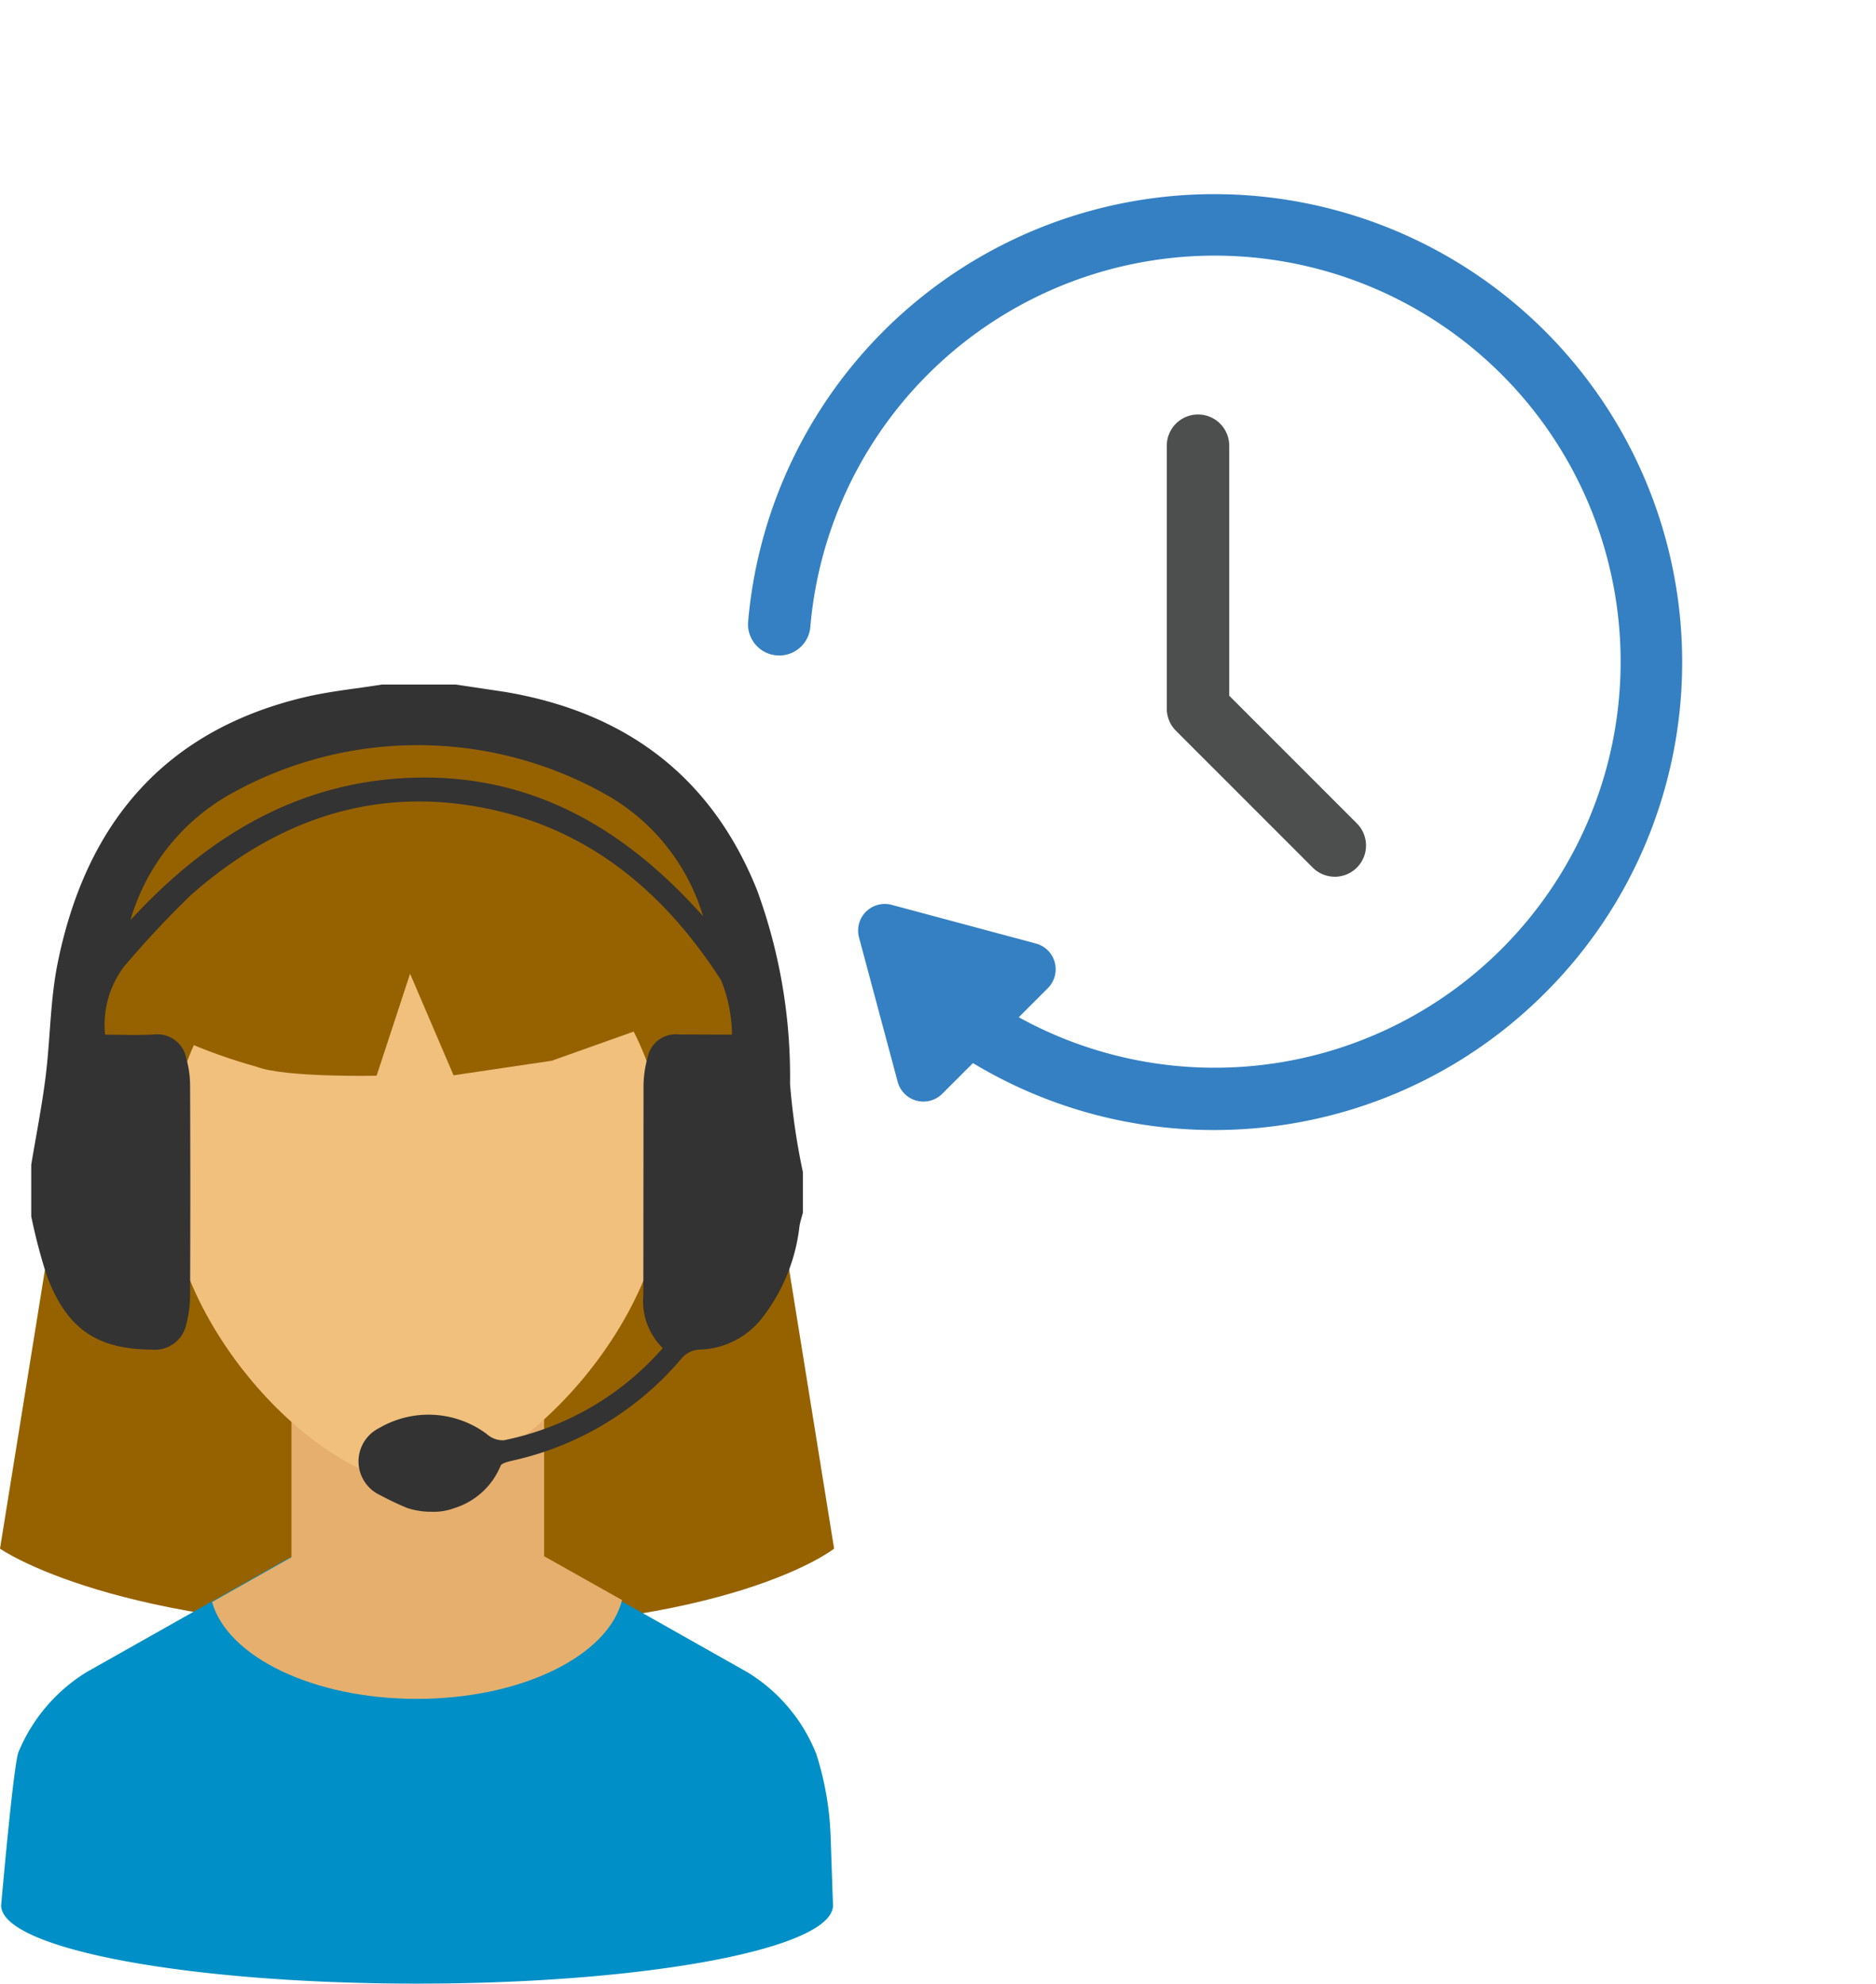
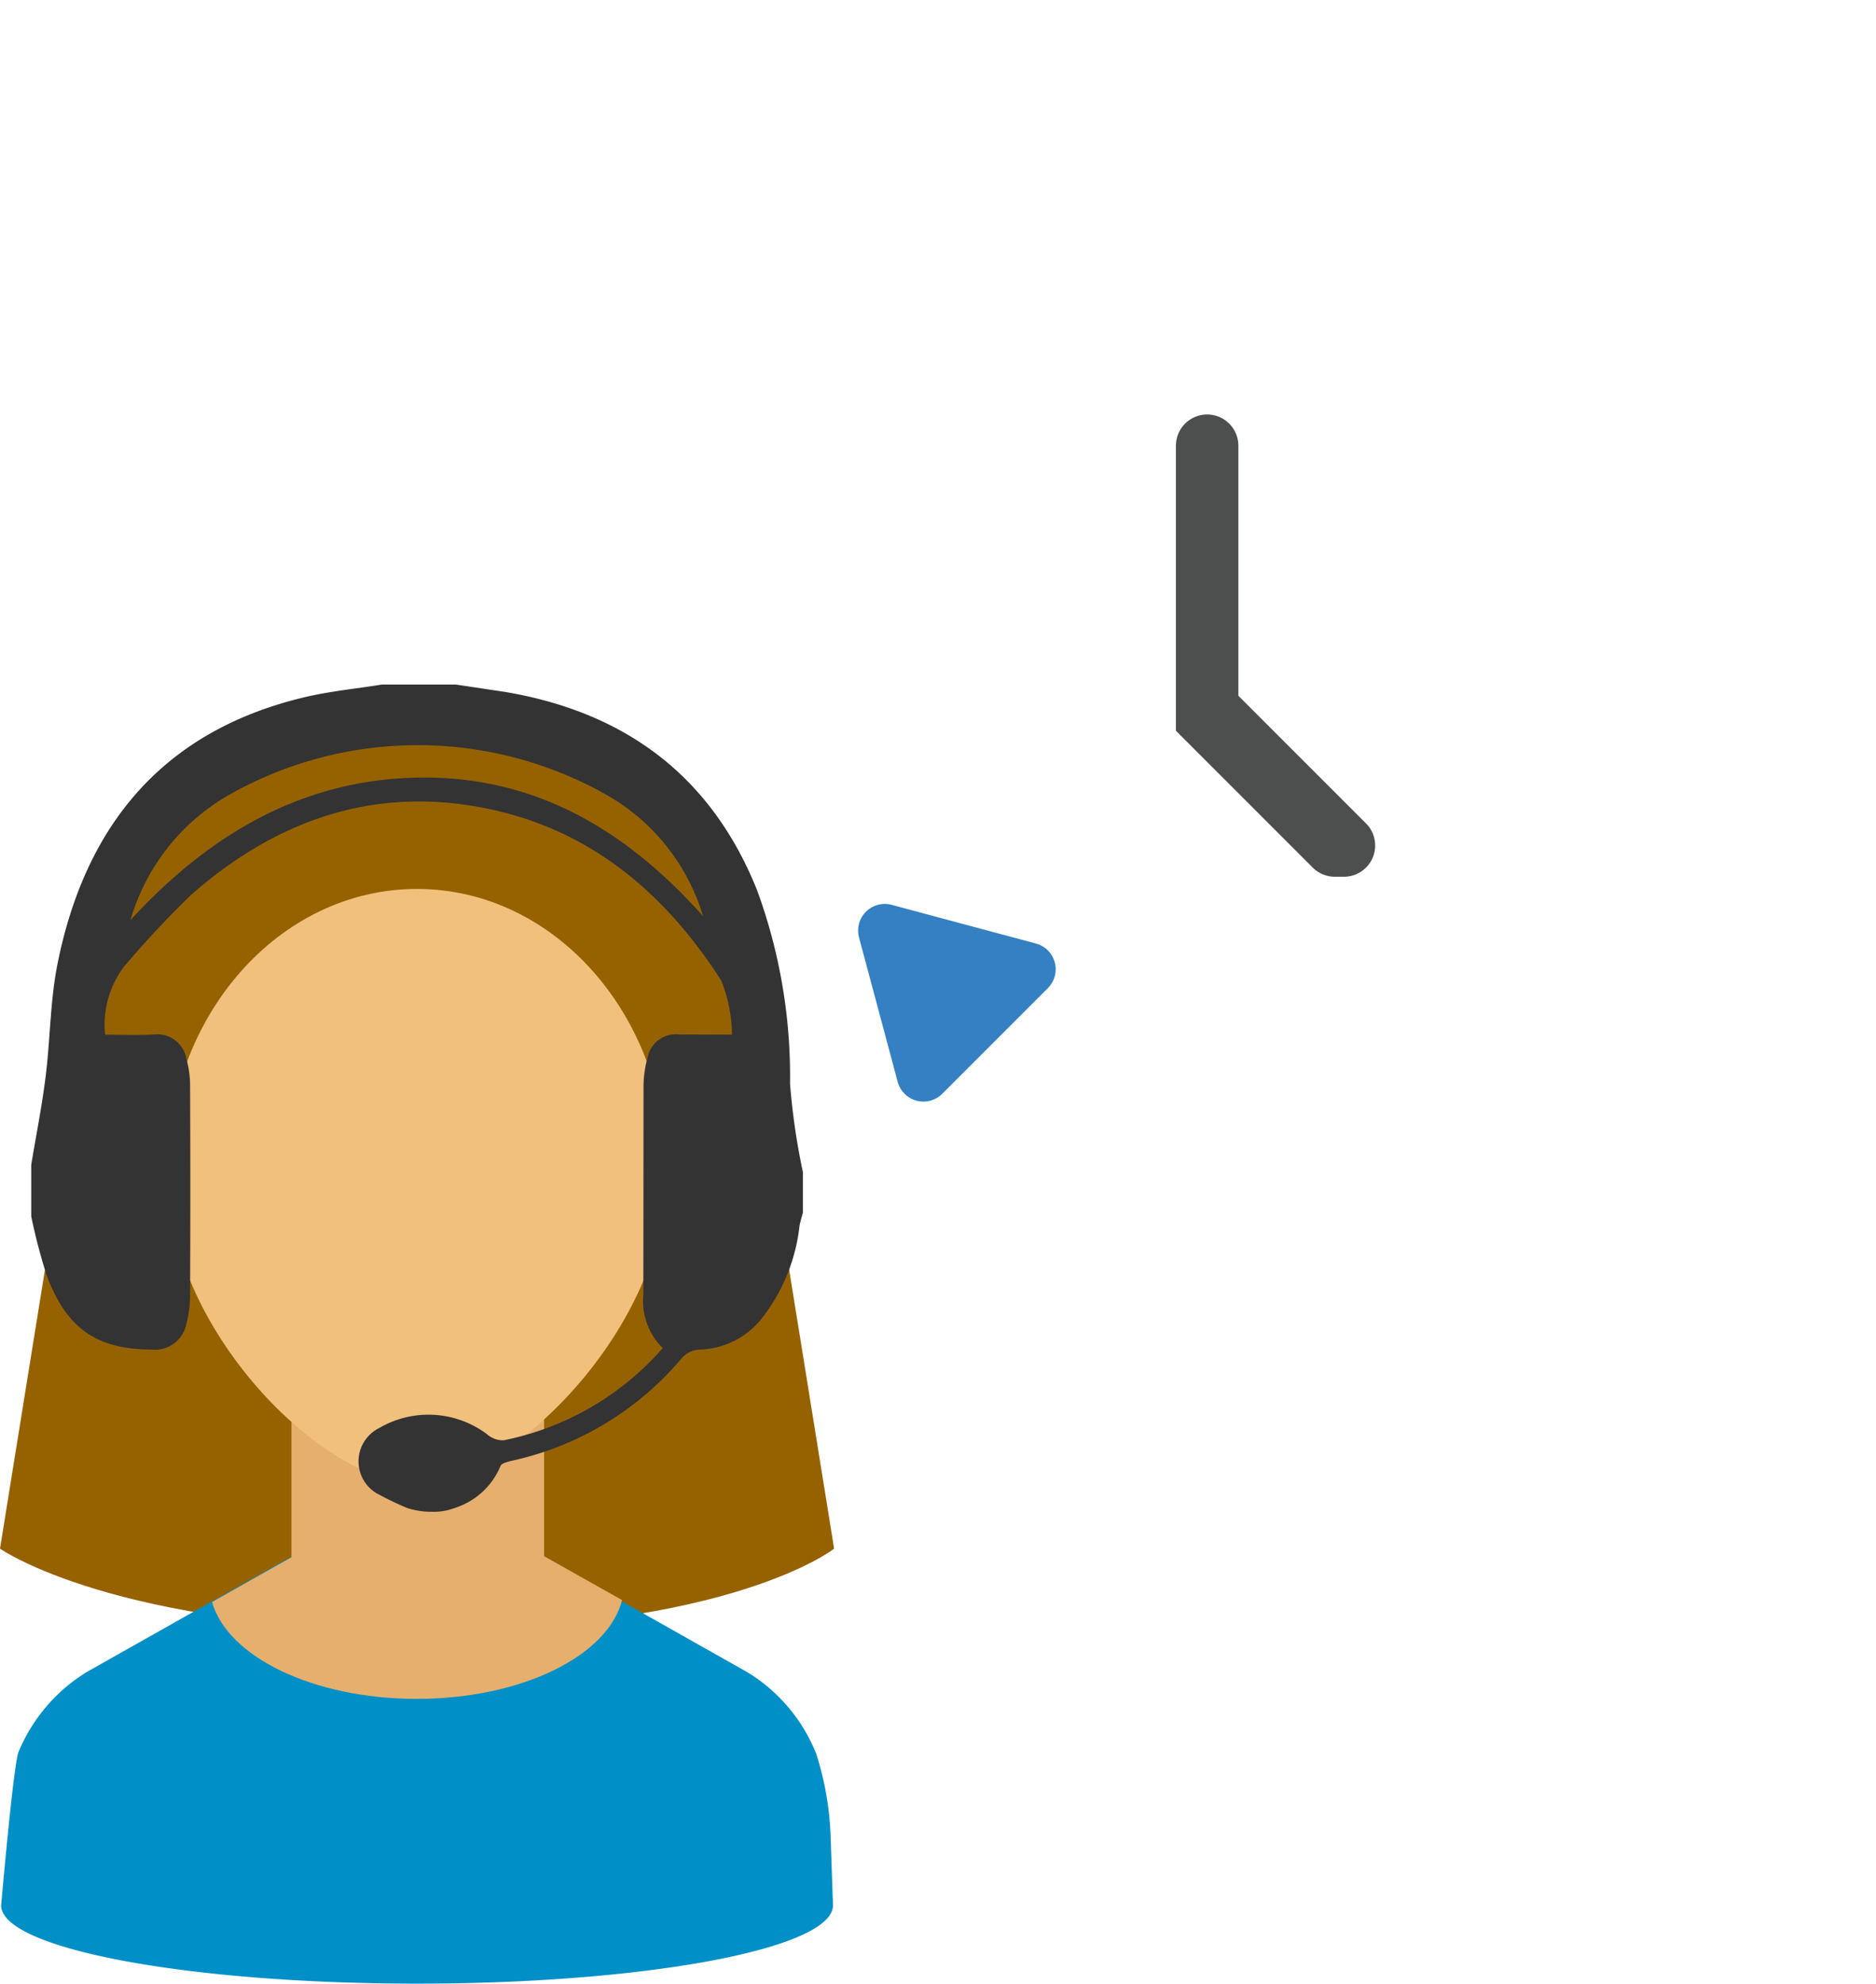
<svg xmlns="http://www.w3.org/2000/svg" width="90.13" height="95.272">
  <defs>
    <clipPath id="A">
      <path fill="none" d="M0 0h40.074v62.395H0z" />
    </clipPath>
  </defs>
  <g clip-path="url(#A)" transform="translate(0 32.877)">
    <g fill="#dad9d9">
      <path d="M20.041 20.035c1.907.028 3.433 1.592 3.414 3.499s-1.575 3.44-3.482 3.431-3.448-1.558-3.448-3.466a3.49 3.49 0 0 1 3.516-3.464" />
      <path d="M20.037 26.461a3.15 3.15 0 0 1-.066 6.3 3.15 3.15 0 0 1-3.134-3.15c.006-.842.347-1.647.947-2.238s1.411-.919 2.253-.912" />
    </g>
    <path d="M40.074 41.501s-4.922 3.9-19.729 3.9S0 41.501 0 41.501l3.955-24.542h32.164z" fill="#966200" />
    <path d="M39.194 51.303a8.1 8.1 0 0 0-3.281-3.865l-9.392-5.3c-1.667-.896-3.419-1.626-5.229-2.179h-2.524a28.85 28.85 0 0 0-5.228 2.179l-9.361 5.28c-1.484.907-2.64 2.265-3.3 3.874-.254.794-.824 7.34-.824 7.34 0 2.077 8.946 3.759 19.982 3.759s19.983-1.683 19.983-3.759l-.115-3.327a14.55 14.55 0 0 0-.7-3.982l-.008-.024" fill="#008fc6" />
    <path d="M26.142 41.864v-13.35H14.003v13.4l-1.208.679-2.607 1.471c.744 2.635 4.865 4.651 9.837 4.651 5.031 0 9.189-2.064 9.861-4.745z" fill="#e6af6e" />
    <path d="M20.036 2.285c8.816-.067 16.016 7.026 16.083 15.842-.12 8.796-7.285 15.864-16.083 15.864S4.074 26.923 3.954 18.127c.067-8.815 7.267-15.908 16.082-15.842" fill="#966200" />
    <path d="M32.033 23.451c0 7.53-7.646 14.933-12 14.933-4.482 0-12-7.4-12-14.933s5.371-13.635 12-13.635 12 6.1 12 13.635" fill="#f0c07c" />
-     <path d="M31.314 16.357l-4.808 1.71-4.715.7-2.089-4.879-1.609 4.9s-4.424.09-5.754-.43c-1.223-.339-2.42-.764-3.583-1.272V8.951h22.558z" fill="#966200" />
    <path d="M19.58 39.554c-.446-.183-.882-.39-1.306-.619-.629-.285-1.037-.906-1.049-1.595s.374-1.325.992-1.632a4.69 4.69 0 0 1 5.159.279 1.17 1.17 0 0 0 .822.309c2.966-.594 5.653-2.15 7.643-4.428a3.17 3.17 0 0 1-.933-2.563l.009-9.931c-.003-.5.064-.998.2-1.48.145-.7.801-1.172 1.511-1.088l2.539.008a7.17 7.17 0 0 0-.521-2.608c-2.572-4-6-7.02-10.74-8.138-5.578-1.316-10.459.3-14.688 4a46.4 46.4 0 0 0-3.268 3.49 4.63 4.63 0 0 0-.9 3.258c.832 0 1.591.034 2.345-.009A1.41 1.41 0 0 1 8.95 17.96a4.74 4.74 0 0 1 .182 1.305q.022 5.01 0 10.02c.004.472-.055.943-.174 1.4a1.54 1.54 0 0 1-1.673 1.255c-2.626-.018-4.086-.988-5.05-3.587a27.87 27.87 0 0 1-.734-2.809v-2.486c.234-1.406.513-2.807.69-4.22.226-1.809.218-3.66.575-5.439C4.103 6.751 7.828 2.23 14.615.612 15.84.32 17.106.2 18.35 0h3.55l2.347.351c5.779.969 9.929 4.033 12.13 9.536a26 26 0 0 1 1.579 9.286c.113 1.425.319 2.842.617 4.24v1.951c-.056.221-.131.439-.165.664a8.75 8.75 0 0 1-1.672 4.232 3.95 3.95 0 0 1-3.168 1.682c-.307.025-.594.166-.8.395a14.81 14.81 0 0 1-8.107 4.926c-.221.053-.569.125-.616.267-.401.972-1.216 1.714-2.221 2.024a2.83 2.83 0 0 1-1.1.174 3.65 3.65 0 0 1-1.14-.174M6.263 11.319c3.7-4.026 8.1-6.705 13.687-6.847 5.625-.143 10.062 2.43 13.826 6.651-.717-2.405-2.314-4.45-4.472-5.73-5.671-3.286-12.661-3.311-18.354-.064a10.2 10.2 0 0 0-4.684 5.99" fill="#333" />
  </g>
  <g fill="#3480c3">
-     <path d="M74.235 47.686c-8.361 8.363-21.773 8.819-30.682 1.042a1.5 1.5 0 0 1-.141-2.121 1.5 1.5 0 0 1 2.121-.141A19.5 19.5 0 0 0 76.44 24.472a19.5 19.5 0 0 0-37.51 5.655 1.5 1.5 0 0 1-2.989-.254 22.48 22.48 0 0 1 38.663-13.585 22.48 22.48 0 0 1 4.568 23.96 22.34 22.34 0 0 1-4.938 7.438z" />
    <path d="M41.271 45.025l1.857 6.932a1.28 1.28 0 0 0 2.141.574l5.075-5.075a1.28 1.28 0 0 0-.574-2.141l-6.932-1.858a1.28 1.28 0 0 0-1.567 1.567" />
  </g>
-   <path d="M64.128 42.106a1.5 1.5 0 0 1-1.061-.439l-6.571-6.571a1.5 1.5 0 0 1-.439-1.061V21.407a1.5 1.5 0 1 1 3 0v12.007l6.132 6.132a1.5 1.5 0 0 1-1.061 2.561z" fill="#4d4e4e" />
+   <path d="M64.128 42.106a1.5 1.5 0 0 1-1.061-.439l-6.571-6.571V21.407a1.5 1.5 0 1 1 3 0v12.007l6.132 6.132a1.5 1.5 0 0 1-1.061 2.561z" fill="#4d4e4e" />
</svg>